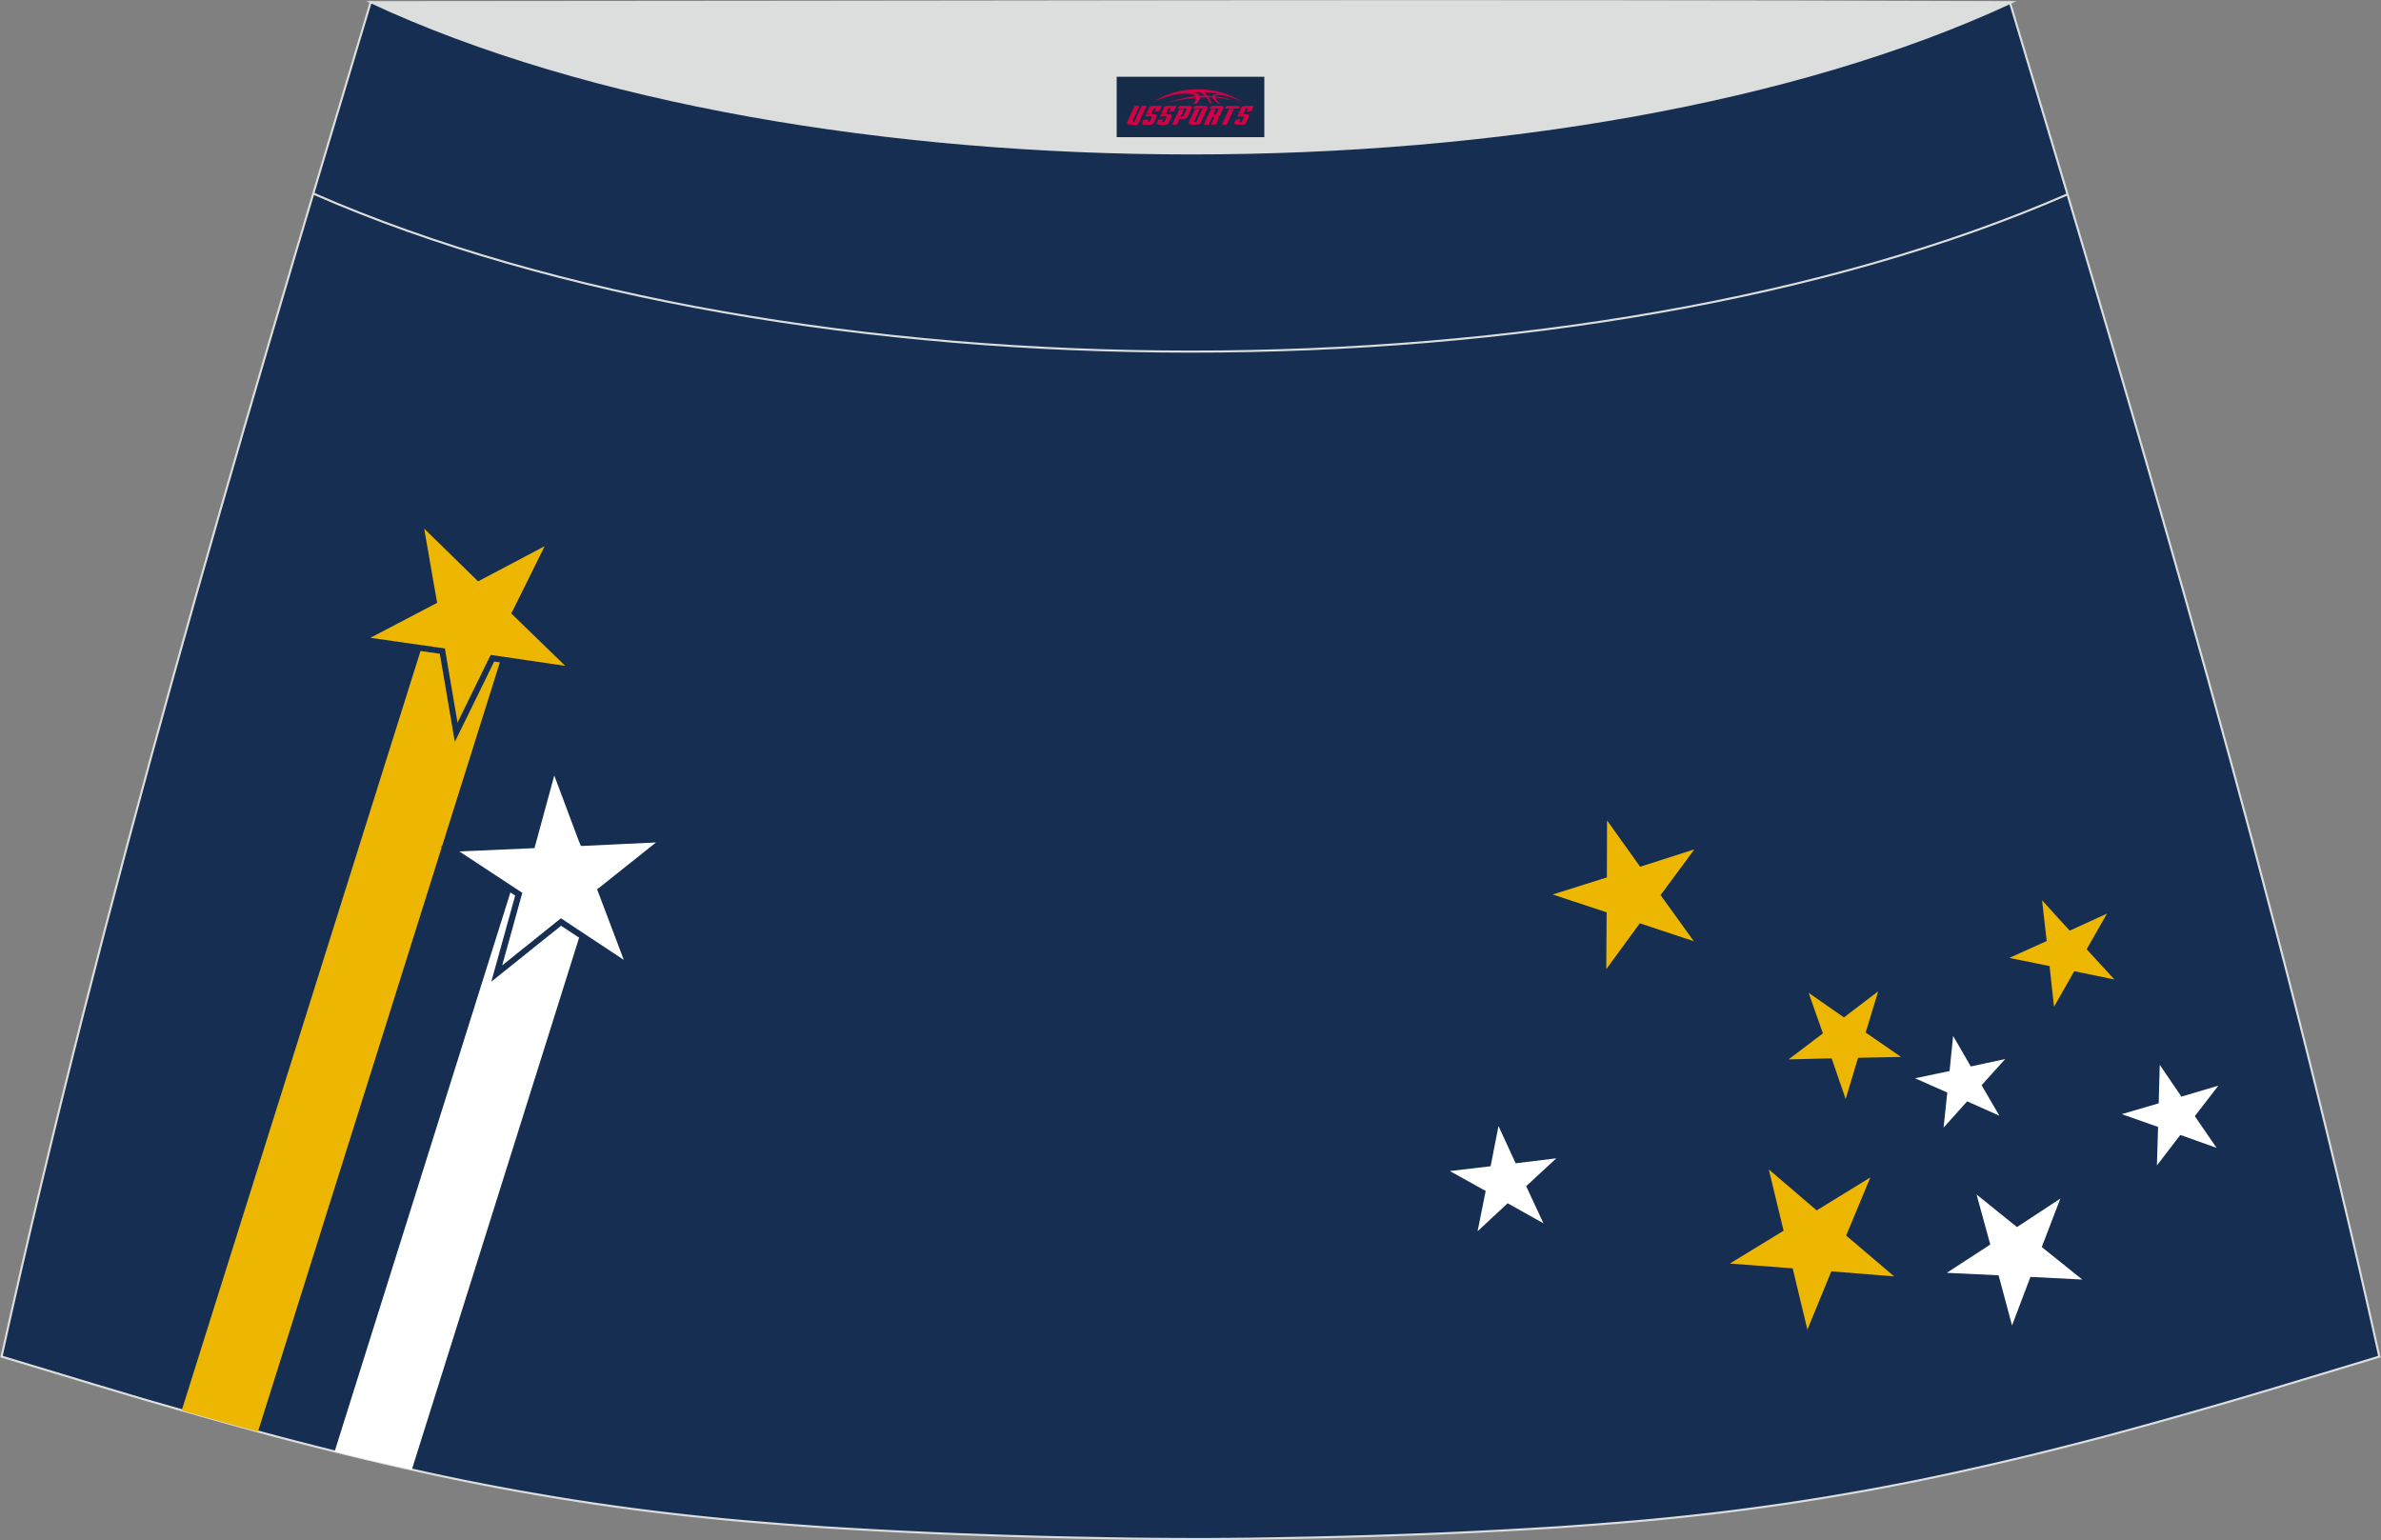
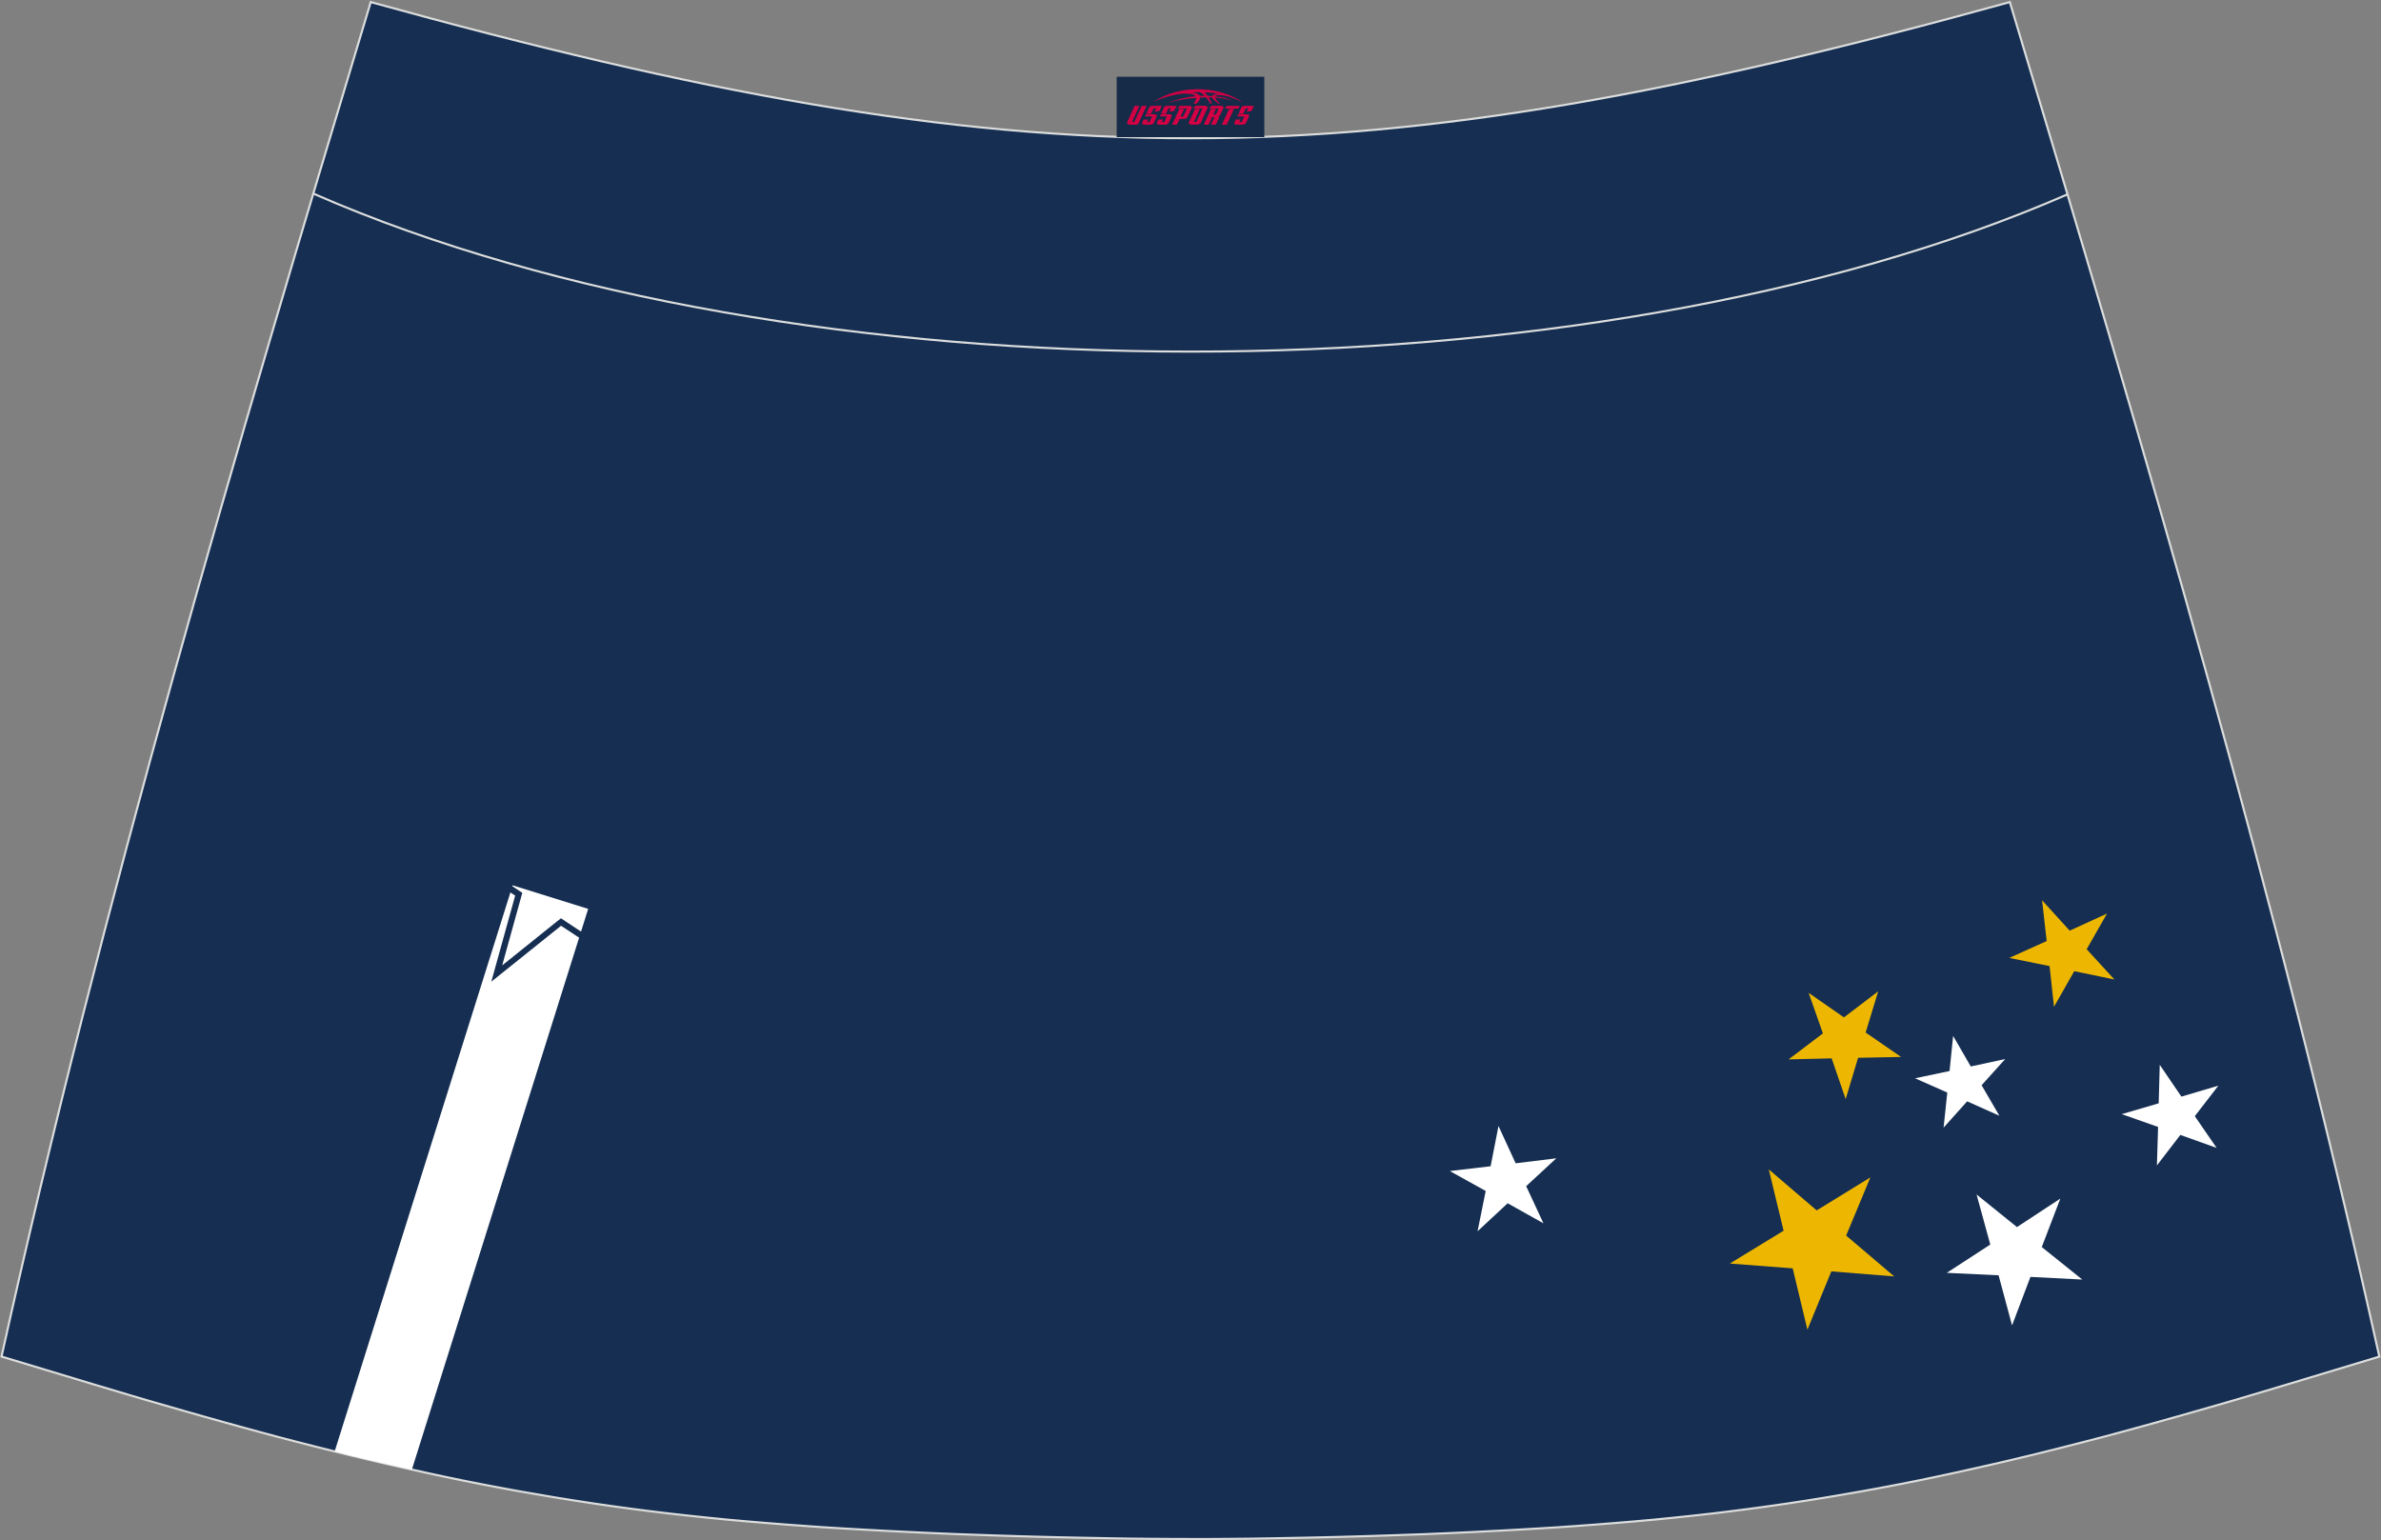
<svg xmlns="http://www.w3.org/2000/svg" version="1.1" id="图层_1" x="0px" y="0px" width="387.08px" height="250.4px" viewBox="0 0 387.08 250.4" enable-background="new 0 0 387.08 250.4" xml:space="preserve">
  <rect x="0" y="0" width="387.08" height="250.4" fill="#808080" stroke="none" />
  <g>
    <path fill="#152E51" stroke="#DCDDDD" stroke-width="0.341" stroke-miterlimit="22.926" d="M193.52,250.2L193.52,250.2   l-3.16-0.01l-3.16-0.02l-3.16-0.03l-3.16-0.05l-3.16-0.06l-3.16-0.06l-3.16-0.07l-3.16-0.08l-3.16-0.09l-3.16-0.1l-3.16-0.11   l-3.11-0.11l-3.11-0.13l-3.11-0.14l-3.11-0.15l-3.11-0.16l-3.11-0.17l-3.11-0.18l-3.11-0.19l-3.11-0.22l-3.14-0.23l-3.14-0.25   l-3.13-0.26l-3.13-0.28l-3.13-0.31l-3.13-0.33l-3.13-0.35l-3.13-0.38l-3.11-0.4l-3.07-0.42l-3.06-0.44l-3.06-0.47l-3.06-0.49   l-3.05-0.52l-3.05-0.53l-3.05-0.56l-3.03-0.58l-3.03-0.6l-3.02-0.63l-3.02-0.65l-3.01-0.67l-3.01-0.68l-3.01-0.7l-3-0.72l-3-0.74   l-3.01-0.76l-3.01-0.77l-3-0.78l-3-0.81l-3-0.82l-3-0.83l-2.99-0.84l-2.99-0.85l-2.99-0.86l-2.99-0.86l-2.98-0.88l-2.98-0.89   l-2.98-0.89l-2.98-0.9l-2.98-0.9l-2.98-0.9l-2.98-0.9l-2.98-0.9c16.5-74.47,37.77-146.3,60.02-220.2   c106.77,29.51,159.7,29.51,266.47,0c22.25,73.91,43.53,145.73,60.07,220.21l-2.98,0.9l-2.98,0.9l-2.98,0.9l-2.98,0.9l-2.98,0.9   l-2.98,0.89l-2.98,0.89l-2.98,0.88l-2.99,0.86l-2.99,0.86l-2.99,0.85l-2.99,0.84l-3,0.83l-3,0.82l-3,0.81l-3,0.78l-3.01,0.77   l-3.01,0.76l-3,0.74l-3,0.72l-3.01,0.7l-3.01,0.68l-3.01,0.67l-3.02,0.65l-3.02,0.63l-3.03,0.6l-3.03,0.58l-3.05,0.56l-3.05,0.53   l-3.05,0.52l-3.06,0.49l-3.06,0.47l-3.06,0.44l-3.07,0.42l-3.11,0.4l-3.11,0.38l-3.13,0.35l-3.13,0.33l-3.13,0.31l-3.13,0.28   l-3.14,0.26l-3.14,0.25l-3.14,0.23l-3.11,0.22l-3.11,0.19l-3.11,0.18l-3.11,0.17l-3.11,0.16l-3.11,0.15l-3.11,0.14l-3.11,0.13   l-3.11,0.11l-3.16,0.11l-3.16,0.1l-3.16,0.09l-3.16,0.08l-3.16,0.07l-3.16,0.06l-3.16,0.06l-3.16,0.05l-3.16,0.03l-3.16,0.02   L193.52,250.2L193.52,250.2L193.52,250.2z" />
    <g>
-       <polygon fill="#EDB701" points="29.54,229.3 70.06,100.43 82.34,104.26 41.94,232.75 38.98,231.95 35.98,231.12 32.99,230.28     30,229.43   " />
-       <polygon fill="#EDB701" points="84.03,99.01 89.65,87.66 78.45,93.58 77.82,93.92 77.31,93.42 68.24,84.56 70.42,97.05     70.53,97.75 69.91,98.08 58.68,103.97 71.23,105.75 71.93,105.86 72.06,106.56 74.18,119.06 79.76,107.67 80.08,107.04     80.78,107.14 93.32,108.97 84.22,100.15 83.72,99.66   " />
-       <path fill="#152E51" d="M83.59,98.81l4.96-10.02l-9.89,5.23l0,0l-0.63,0.33l-0.31,0.16l-0.25-0.25l-0.51-0.5l-8-7.82l1.92,11.02    l0.13,0.7l0.06,0.35l-0.32,0.16l-0.63,0.33l0,0l-9.91,5.19l11.07,1.58l0.7,0.1l0.35,0.05l0.06,0.35l0.11,0.69l1.88,11.02    l4.92-10.05l0,0l0.31-0.64l0.16-0.32l0.35,0.05l0.7,0.1l11.07,1.63l-8.02-7.79l-0.51-0.49l-0.25-0.25l0.16-0.32L83.59,98.81    L83.59,98.81z M90.08,87.86l-5.63,11.37l-0.16,0.33l0.26,0.25l9.1,8.82l1.07,1.03l-1.48-0.22l-12.55-1.84l-0.35-0.05l-0.16,0.32    l0,0l-5.58,11.39l-0.66,1.34l-0.25-1.47l-2.13-12.5l-0.06-0.35l-0.35-0.05l-12.55-1.78l-1.48-0.22l1.32-0.69l11.23-5.89l0,0    l0.32-0.16l-0.06-0.35l-2.19-12.5l-0.25-1.47l1.07,1.05l9.07,8.87l0.25,0.25l0.32-0.17l0,0l11.21-5.93l1.32-0.69L90.08,87.86z" />
+       <path fill="#152E51" d="M83.59,98.81l4.96-10.02l-9.89,5.23l0,0l-0.63,0.33l-0.31,0.16l-0.25-0.25l-0.51-0.5l-8-7.82l1.92,11.02    l0.13,0.7l0.06,0.35l-0.32,0.16l-0.63,0.33l0,0l-9.91,5.19l11.07,1.58l0.7,0.1l0.35,0.05l0.06,0.35l0.11,0.69l1.88,11.02    l4.92-10.05l0,0l0.31-0.64l0.16-0.32l0.35,0.05l0.7,0.1l11.07,1.63l-8.02-7.79l-0.51-0.49l-0.25-0.25l0.16-0.32L83.59,98.81    L83.59,98.81z M90.08,87.86l-0.16,0.33l0.26,0.25l9.1,8.82l1.07,1.03l-1.48-0.22l-12.55-1.84l-0.35-0.05l-0.16,0.32    l0,0l-5.58,11.39l-0.66,1.34l-0.25-1.47l-2.13-12.5l-0.06-0.35l-0.35-0.05l-12.55-1.78l-1.48-0.22l1.32-0.69l11.23-5.89l0,0    l0.32-0.16l-0.06-0.35l-2.19-12.5l-0.25-1.47l1.07,1.05l9.07,8.87l0.25,0.25l0.32-0.17l0,0l11.21-5.93l1.32-0.69L90.08,87.86z" />
      <polygon fill="#FFFFFF" points="54.4,235.98 83.34,143.93 95.62,147.76 66.95,238.94 66.03,238.73 63.02,238.05 60.01,237.35     57.01,236.63   " />
-       <polygon fill="#FFFFFF" points="94.48,136.38 90.03,124.51 86.7,136.75 86.5,137.43 85.8,137.46 73.13,138.02 83.73,144.98     84.33,145.36 84.14,146.04 80.75,158.26 90.64,150.33 91.2,149.89 91.79,150.28 102.37,157.27 97.88,145.42 97.62,144.75     98.18,144.31 108.1,136.42 95.44,137.02 94.72,137.05   " />
      <path fill="#152E51" d="M94.03,136.55l-3.92-10.48l-2.94,10.8l0,0l-0.19,0.68l-0.09,0.34l-0.35,0.01l-0.7,0.03l-11.17,0.49    l9.35,6.14l0,0l0.59,0.39l0.3,0.19l-0.09,0.34l-0.19,0.68l-2.99,10.79l8.72-7l0,0l0.56-0.44l0.27-0.22l0.3,0.19l0.59,0.4    l9.33,6.17l-3.96-10.47l0,0l-0.25-0.66l-0.13-0.33l0.27-0.22l0.56-0.44l8.75-6.97l-11.17,0.53l0,0l-0.7,0.03l-0.35,0.01    l-0.13-0.33L94.03,136.55L94.03,136.55z M90.48,124.35l4.44,11.88l0.13,0.34l0.36-0.02l12.66-0.6l1.49-0.07l-1.17,0.93l-9.92,7.9    l-0.27,0.22l0.13,0.34l0,0l4.49,11.85l0.52,1.4l-1.25-0.83l-10.58-6.99l-0.3-0.2l-0.28,0.23l0,0l-9.89,7.93l-1.17,0.93l0.4-1.44    l3.39-12.22l0.09-0.34l-0.3-0.19l0,0l-10.6-6.96l-1.25-0.82l1.49-0.07l12.67-0.56l0.35-0.01l0.09-0.34l0,0l3.34-12.23l0.4-1.44    L90.48,124.35z" />
      <polygon fill="#EDB701" points="304.07,191.41 300.13,200.87 307.94,207.51 297.72,206.69 293.83,216.17 291.44,206.2     281.22,205.42 289.96,200.08 287.55,190.11 295.34,196.78   " />
      <polygon fill="#EDB701" points="305.34,161.16 303.3,167.86 309.06,171.83 302.07,171.97 300.05,178.68 297.77,172.06     290.77,172.23 296.35,168 294.03,161.41 299.77,165.4   " />
-       <polygon fill="#EDB701" points="275.46,138.08 269.96,145.52 275.37,153.02 266.59,150.1 261.13,157.56 261.19,148.32     252.41,145.42 261.23,142.64 261.26,133.38 266.64,140.91   " />
      <polygon fill="#EDB701" points="342.54,148.52 339.23,154.32 343.74,159.24 337.21,157.89 333.92,163.68 333.2,157.06     326.65,155.73 332.73,152.99 331.98,146.36 336.47,151.3   " />
      <polygon fill="#FFFFFF" points="253.01,188.31 248.11,192.84 250.92,198.88 245.1,195.62 240.21,200.17 241.53,193.62     235.7,190.38 242.33,189.6 243.61,183.06 246.4,189.12   " />
      <polygon fill="#FFFFFF" points="334.95,194.86 331.93,202.74 338.52,208.02 330.09,207.59 327.1,215.48 324.91,207.33     316.49,206.93 323.56,202.33 321.33,194.19 327.9,199.49   " />
      <polygon fill="#FFFFFF" points="325.99,172.17 322.15,176.43 325.04,181.39 319.8,179.05 315.97,183.32 316.57,177.62     311.33,175.3 316.94,174.12 317.52,168.41 320.39,173.38   " />
      <polygon fill="#FFFFFF" points="360.64,176.5 356.81,181.46 360.36,186.62 354.46,184.51 350.65,189.47 350.84,183.21     344.93,181.13 350.94,179.37 351.11,173.11 354.63,178.28   " />
    </g>
    <path fill="none" stroke="#DCDDDD" stroke-width="0.341" stroke-miterlimit="22.926" d="M336.13,31.59   c-78.2,34.13-207.09,34.1-285.18-0.11" />
-     <path fill="#DCDDDD" stroke="#DCDDDD" stroke-width="0.341" stroke-miterlimit="22.926" d="M327.05,0.36   c-70.39,32.77-196.38,32.77-266.76,0C149.22,0.33,238.11,0.02,327.05,0.36z" />
  </g>
  <g id="tag_logo">
    <rect y="12.48" fill="#162B48" width="24" height="9.818" x="181.54" />
    <g>
      <path fill="#D30044" d="M197.5,15.67l0.005-0.011c0.131-0.311,1.085-0.262,2.351,0.071c0.715,0.24,1.44,0.54,2.193,0.9    c-0.218-0.147-0.447-0.289-0.682-0.42l0.011,0.005l-0.011-0.005c-1.478-0.845-3.218-1.418-5.1-1.62    c-1.282-0.115-1.658-0.082-2.411-0.055c-2.449,0.142-4.68,0.905-6.458,2.095c1.26-0.638,2.722-1.075,4.195-1.336    c1.467-0.18,2.476-0.033,2.771,0.344c-1.691,0.175-3.469,0.633-4.555,1.075c1.156-0.338,2.967-0.665,4.647-0.813    c0.016,0.251-0.115,0.567-0.415,0.96h0.475c0.376-0.382,0.584-0.725,0.595-1.004c0.333-0.022,0.66-0.033,0.971-0.033    C196.33,16.11,196.54,16.46,196.74,16.85h0.262c-0.125-0.344-0.295-0.687-0.518-1.036c0.207,0,0.393,0.005,0.567,0.011    c0.104,0.267,0.496,0.66,1.058,1.025h0.245c-0.442-0.365-0.753-0.753-0.835-1.004c1.047,0.065,1.696,0.224,2.885,0.513    C199.32,15.93,198.58,15.76,197.5,15.67z M195.06,15.58c-0.164-0.295-0.655-0.485-1.402-0.551    c0.464-0.033,0.922-0.055,1.364-0.055c0.311,0.147,0.589,0.344,0.84,0.589C195.6,15.56,195.33,15.57,195.06,15.58z M197.04,15.63c-0.224-0.016-0.458-0.027-0.715-0.044c-0.147-0.202-0.311-0.398-0.502-0.6c0.082,0,0.164,0.005,0.24,0.011    c0.72,0.033,1.429,0.125,2.138,0.273C197.53,15.23,197.15,15.39,197.04,15.63z" />
      <path fill="#D30044" d="M184.46,17.21L183.29,19.76C183.11,20.13,183.38,20.27,183.86,20.27l0.873,0.005    c0.115,0,0.251-0.049,0.327-0.175l1.342-2.891H185.62L184.4,19.84H184.23c-0.147,0-0.185-0.033-0.147-0.125l1.156-2.504H184.46L184.46,17.21z M186.32,18.56h1.271c0.36,0,0.584,0.125,0.442,0.425L187.56,20.02C187.46,20.24,187.19,20.27,186.96,20.27H186.04c-0.267,0-0.442-0.136-0.349-0.333l0.235-0.513h0.742L186.49,19.8C186.47,19.85,186.51,19.86,186.57,19.86h0.18    c0.082,0,0.125-0.016,0.147-0.071l0.376-0.813c0.011-0.022,0.011-0.044-0.055-0.044H186.15L186.32,18.56L186.32,18.56z M187.14,18.49h-0.78l0.475-1.025c0.098-0.218,0.338-0.256,0.578-0.256H188.86L188.47,18.05L187.69,18.17l0.262-0.562H187.66c-0.082,0-0.12,0.016-0.147,0.071L187.14,18.49L187.14,18.49z M188.73,18.56L188.56,18.93h1.069c0.06,0,0.06,0.016,0.049,0.044    L189.3,19.79C189.28,19.84,189.24,19.86,189.16,19.86H188.98c-0.055,0-0.104-0.011-0.082-0.06l0.175-0.376H188.33L188.1,19.94C188,20.13,188.18,20.27,188.45,20.27h0.916c0.24,0,0.502-0.033,0.605-0.251l0.475-1.031c0.142-0.3-0.082-0.425-0.442-0.425H188.73L188.73,18.56z M189.54,18.49l0.371-0.818c0.022-0.055,0.06-0.071,0.147-0.071h0.295L190.09,18.16l0.791-0.115l0.387-0.845H189.82c-0.24,0-0.48,0.038-0.578,0.256L188.77,18.49L189.54,18.49L189.54,18.49z M191.94,18.95h0.278c0.087,0,0.153-0.022,0.202-0.115    l0.496-1.075c0.033-0.076-0.011-0.12-0.125-0.12H191.39l0.431-0.431h1.522c0.355,0,0.485,0.153,0.393,0.355l-0.676,1.445    c-0.06,0.125-0.175,0.333-0.644,0.327l-0.649-0.005L191.33,20.27H190.55l1.178-2.558h0.785L191.94,18.95L191.94,18.95z     M194.53,19.76c-0.022,0.049-0.06,0.076-0.142,0.076h-0.191c-0.082,0-0.109-0.027-0.082-0.076l0.944-2.051h-0.785l-0.987,2.138    c-0.125,0.273,0.115,0.415,0.453,0.415h0.72c0.327,0,0.649-0.071,0.769-0.322l1.085-2.384c0.093-0.202-0.06-0.355-0.415-0.355    h-1.533l-0.431,0.431h1.38c0.115,0,0.164,0.033,0.131,0.104L194.53,19.76L194.53,19.76z M197.25,18.63h0.278    c0.087,0,0.158-0.022,0.202-0.115l0.344-0.753c0.033-0.076-0.011-0.12-0.125-0.12h-1.402l0.425-0.431h1.527    c0.355,0,0.485,0.153,0.393,0.355l-0.529,1.124c-0.044,0.093-0.147,0.18-0.393,0.18c0.224,0.011,0.256,0.158,0.175,0.327    l-0.496,1.075h-0.785l0.54-1.167c0.022-0.055-0.005-0.087-0.104-0.087h-0.235L196.48,20.27h-0.785l1.178-2.558h0.785L197.25,18.63L197.25,18.63z M199.82,17.72L198.64,20.27h0.785l1.184-2.558H199.82L199.82,17.72z M201.33,17.65l0.202-0.431h-2.1l-0.295,0.431    H201.33L201.33,17.65z M201.31,18.56h1.271c0.36,0,0.584,0.125,0.442,0.425l-0.475,1.031c-0.104,0.218-0.371,0.251-0.605,0.251    h-0.916c-0.267,0-0.442-0.136-0.349-0.333l0.235-0.513h0.742L201.48,19.8c-0.022,0.049,0.022,0.06,0.082,0.06h0.18    c0.082,0,0.125-0.016,0.147-0.071l0.376-0.813c0.011-0.022,0.011-0.044-0.049-0.044h-1.069L201.31,18.56L201.31,18.56z     M202.12,18.49H201.34l0.475-1.025c0.098-0.218,0.338-0.256,0.578-0.256h1.451l-0.387,0.845l-0.791,0.115l0.262-0.562h-0.295    c-0.082,0-0.12,0.016-0.147,0.071L202.12,18.49z" />
    </g>
  </g>
</svg>